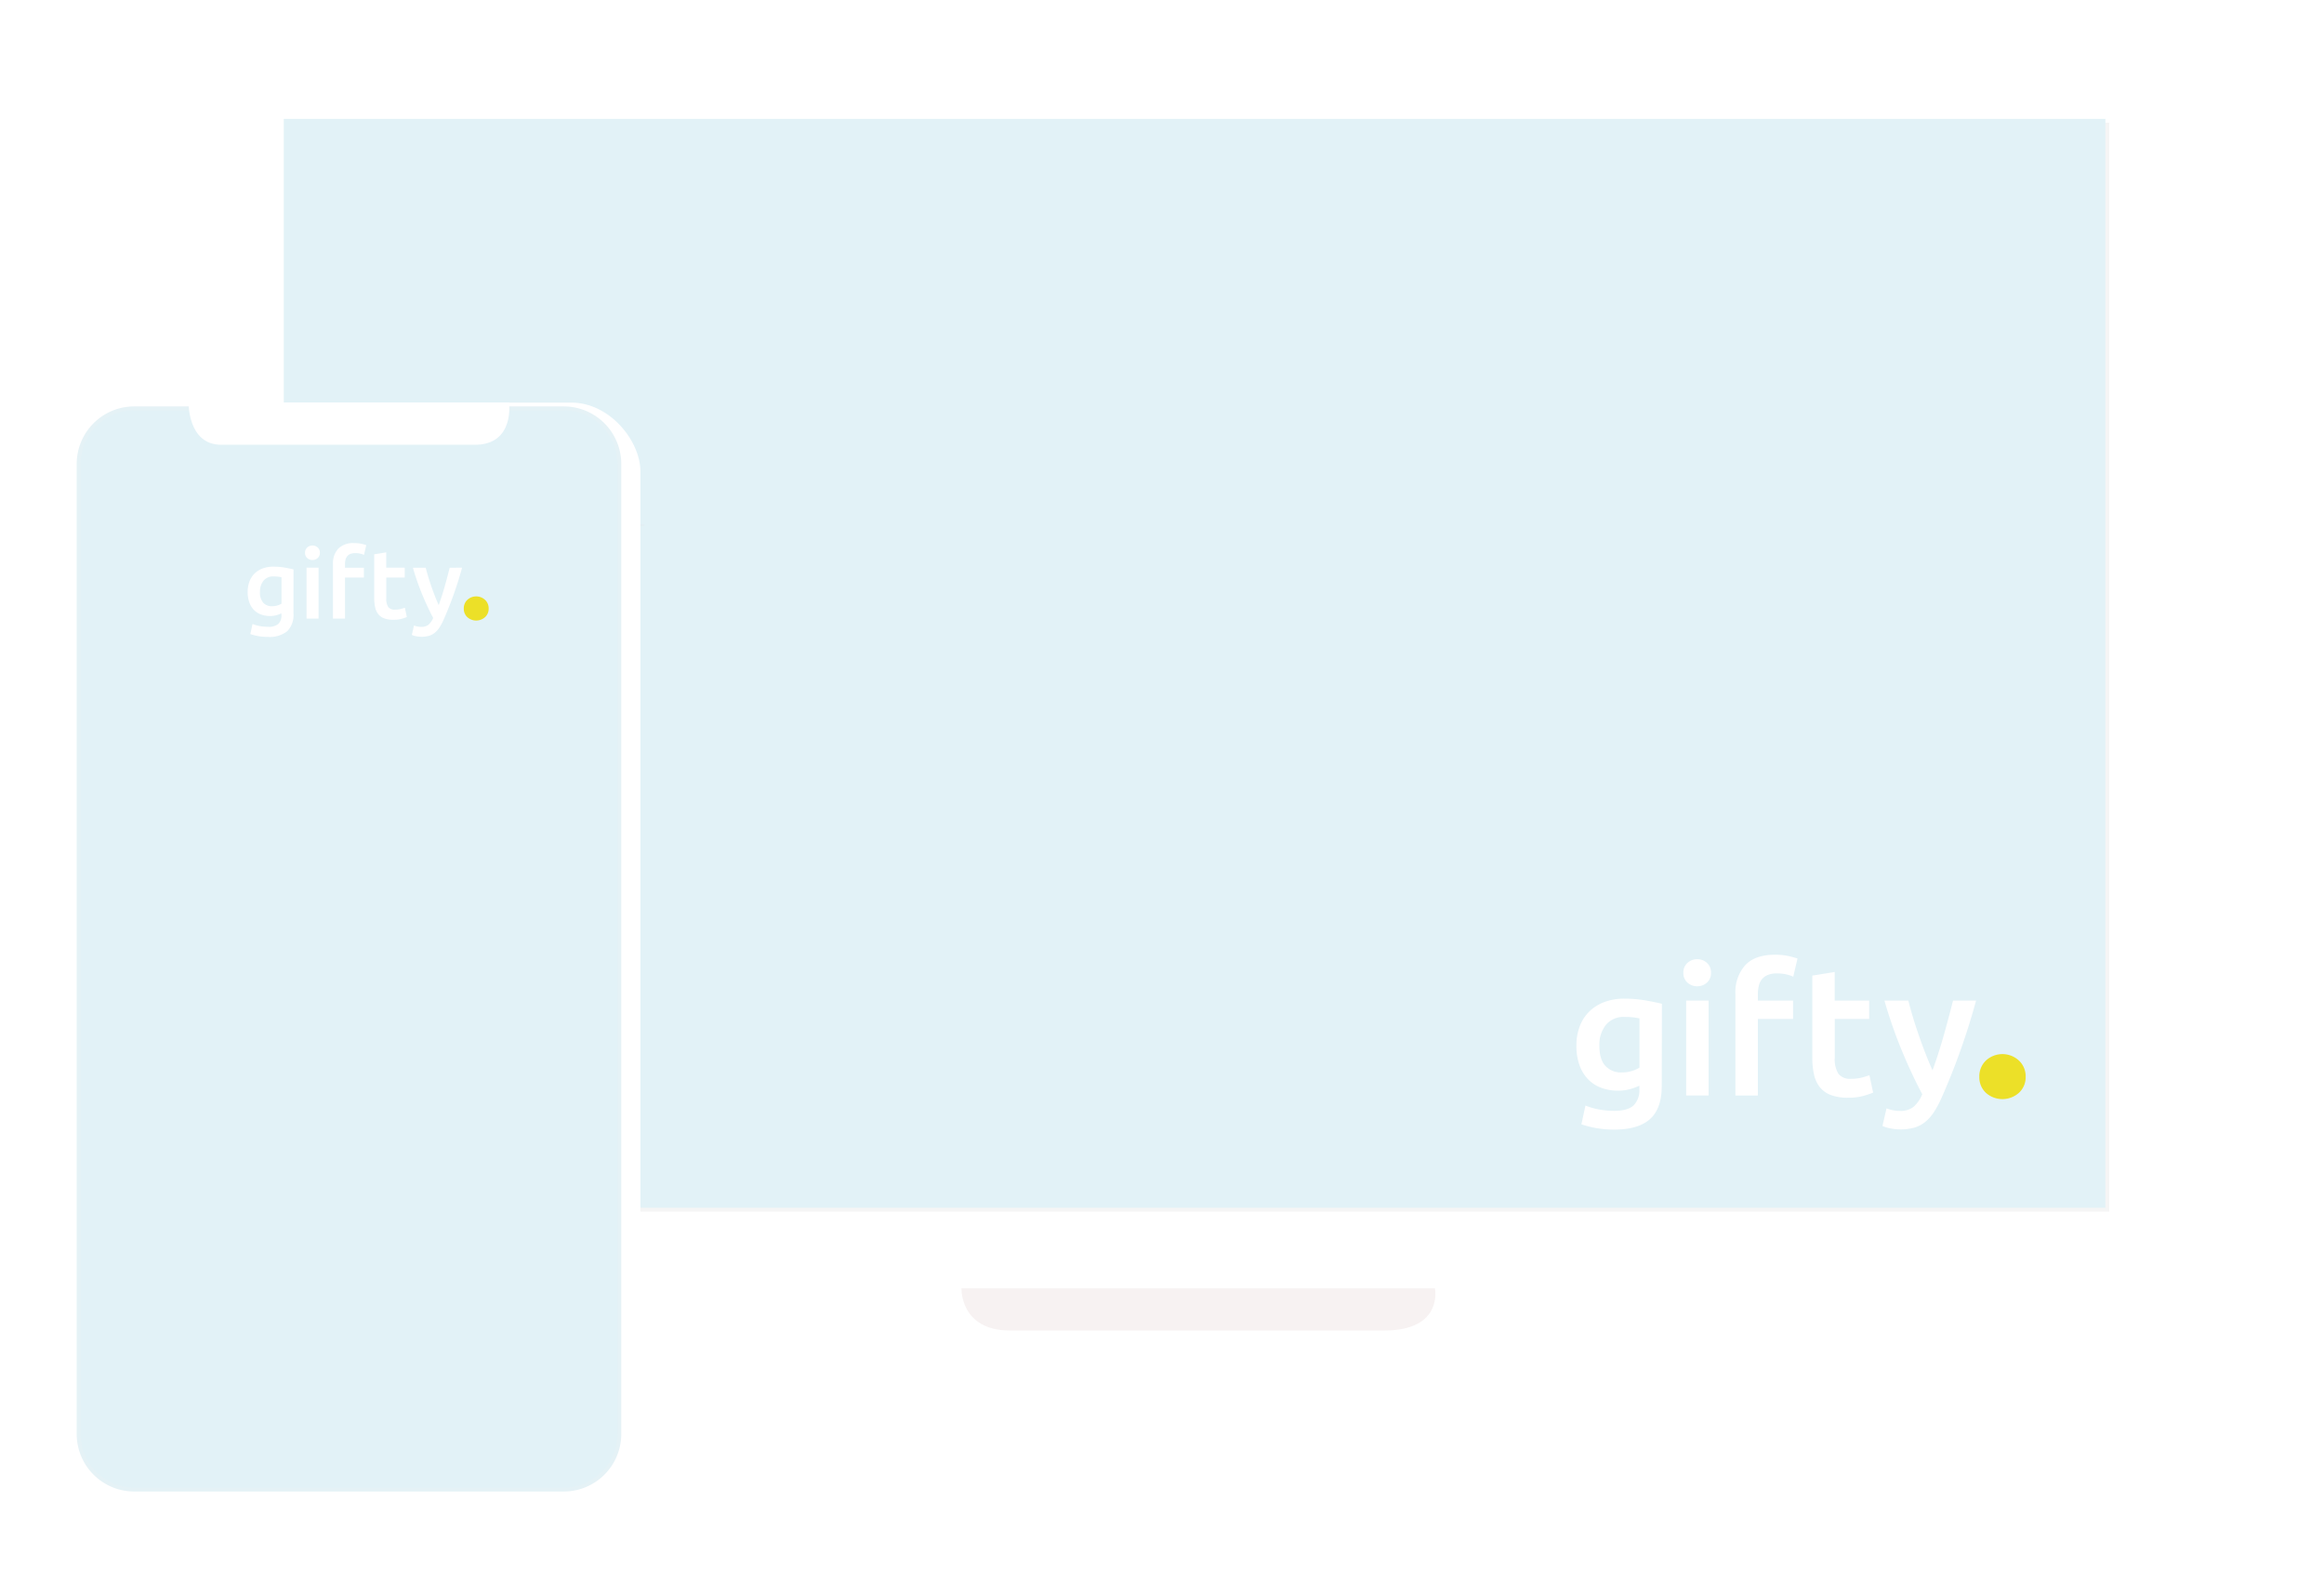
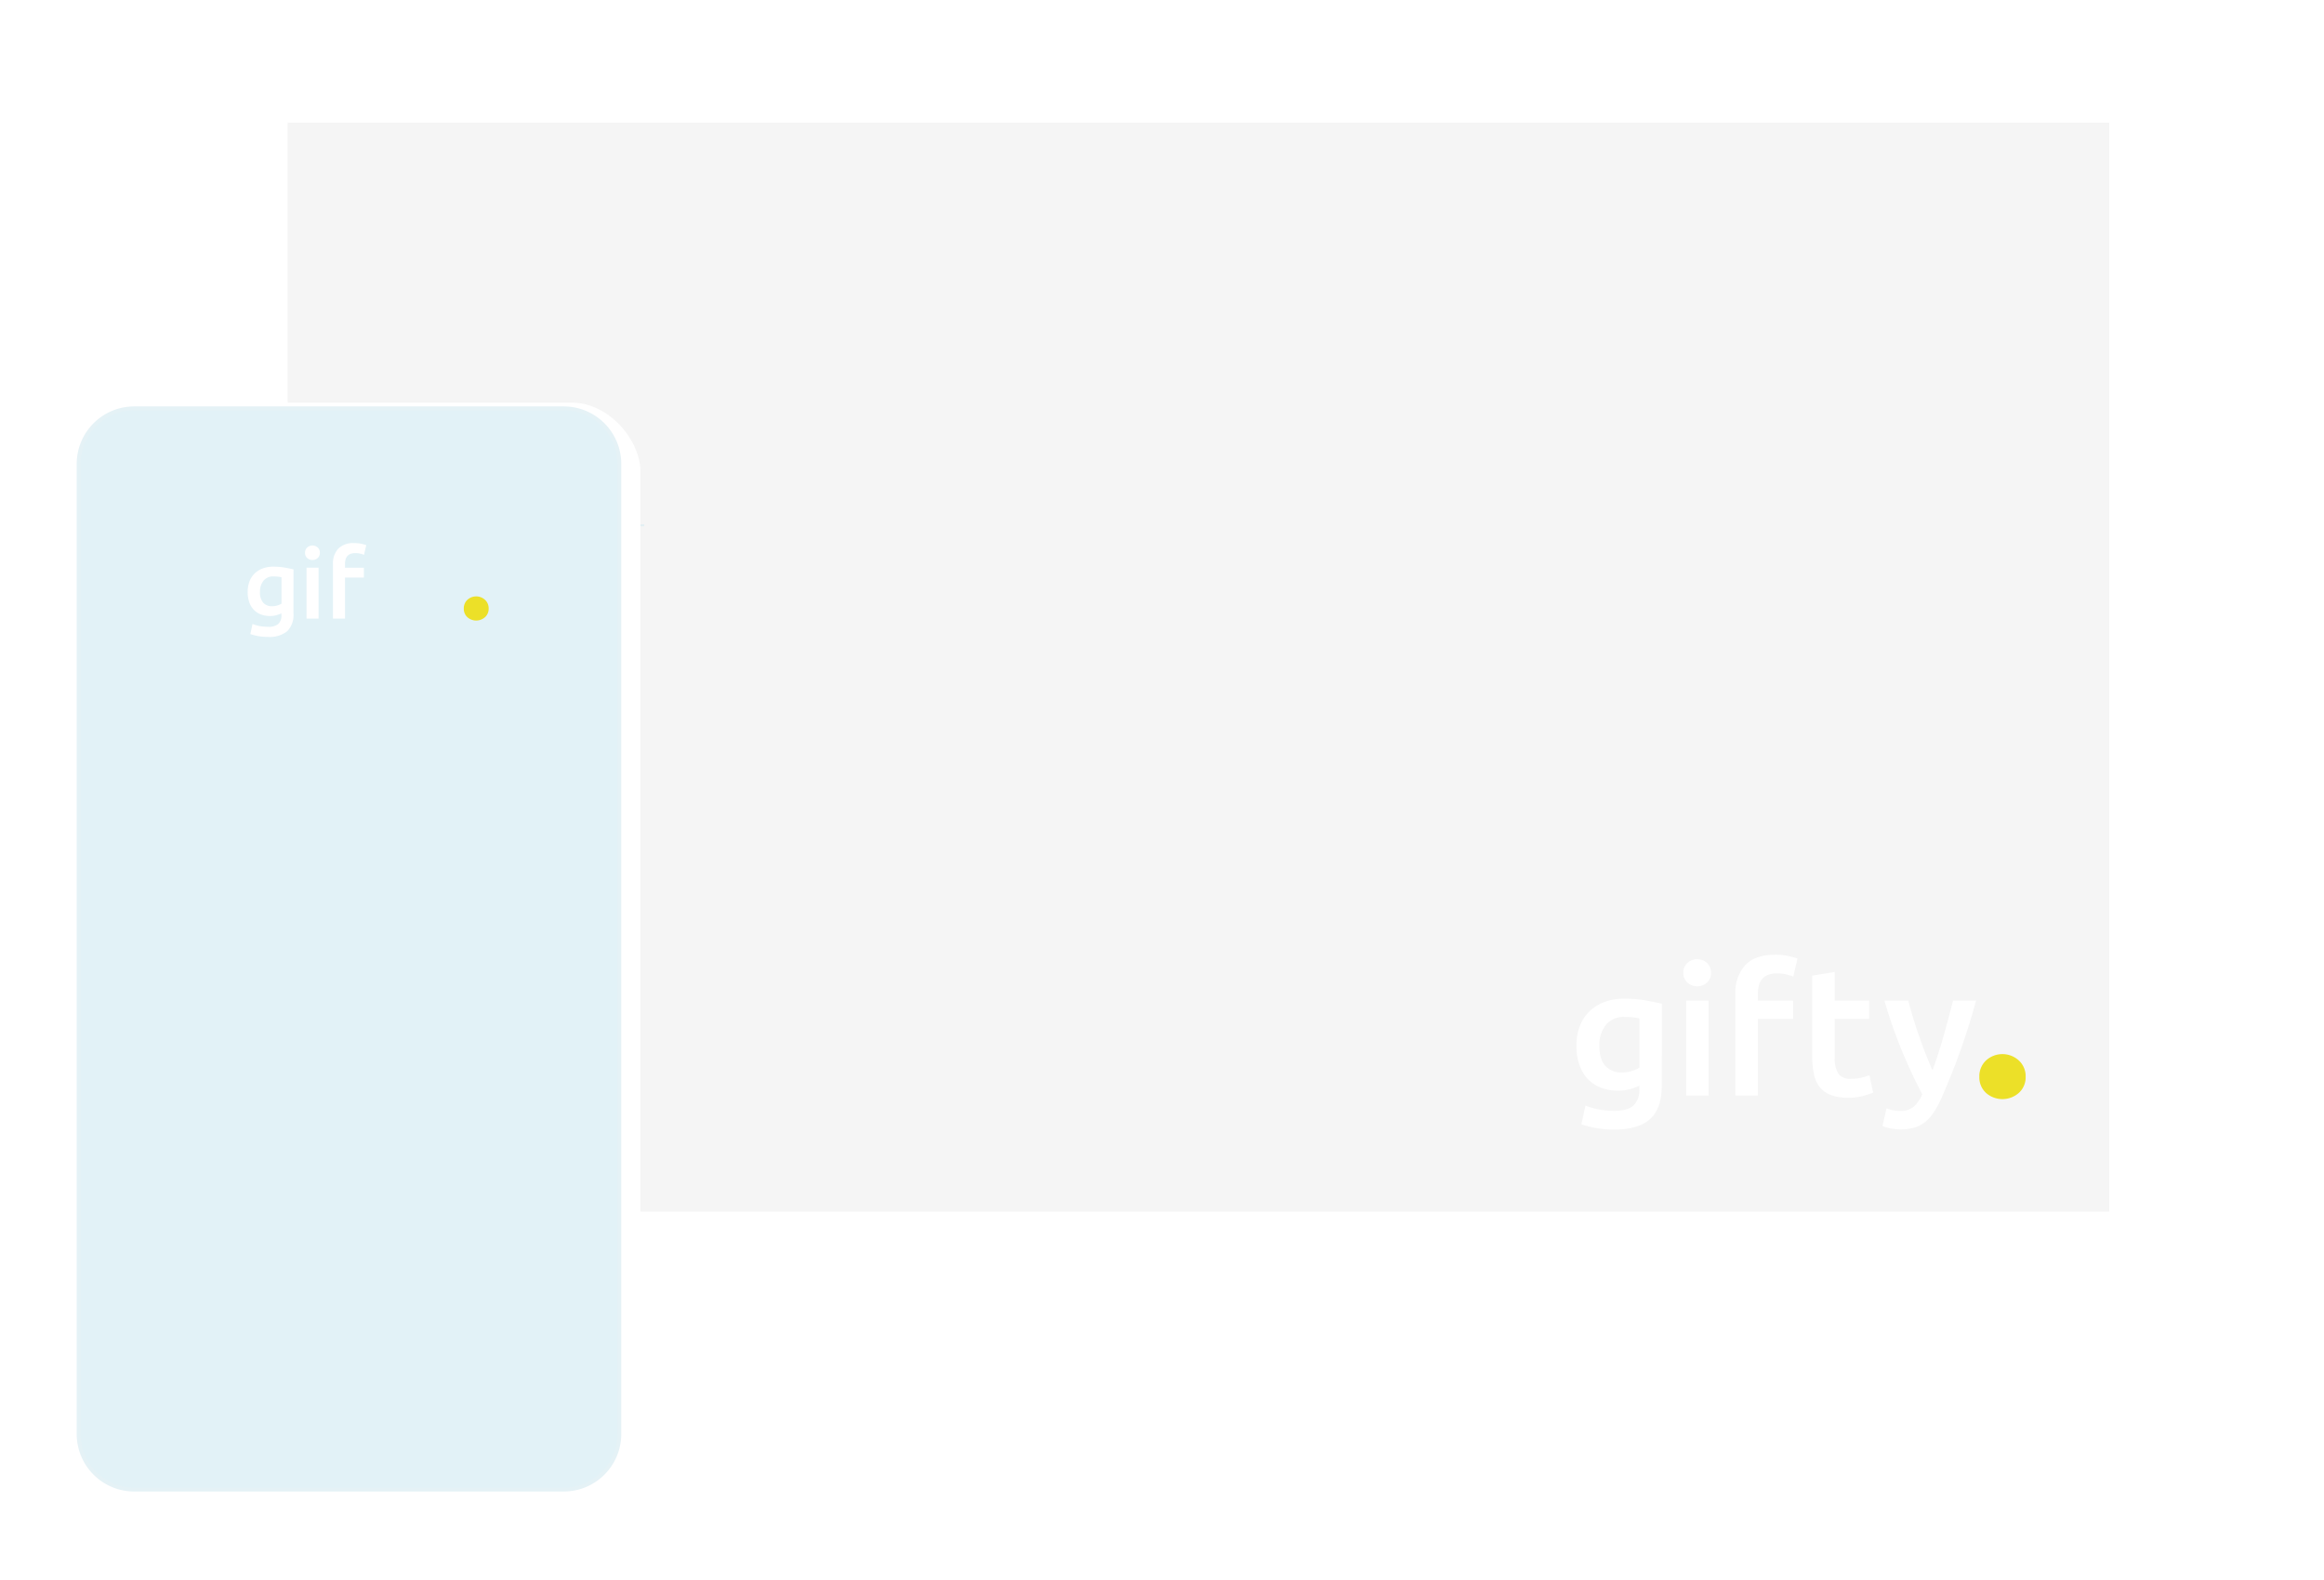
<svg xmlns="http://www.w3.org/2000/svg" width="606" height="412">
  <defs>
    <filter id="a" width="539" height="357" x="42" y="0" filterUnits="userSpaceOnUse">
      <feOffset dy="3" />
      <feGaussianBlur result="blur" stdDeviation="5" />
      <feFlood flood-opacity=".161" />
      <feComposite in2="blur" operator="in" />
      <feComposite in="SourceGraphic" />
    </filter>
    <filter id="b" width="588" height="52" x="18" y="324" filterUnits="userSpaceOnUse">
      <feOffset dy="3" />
      <feGaussianBlur result="blur-2" stdDeviation="5" />
      <feFlood flood-opacity=".161" />
      <feComposite in2="blur-2" operator="in" />
      <feComposite in="SourceGraphic" />
    </filter>
    <filter id="c" width="182" height="322" x="0" y="90" filterUnits="userSpaceOnUse">
      <feOffset dy="3" />
      <feGaussianBlur result="blur-3" stdDeviation="5" />
      <feFlood flood-opacity=".161" />
      <feComposite in2="blur-3" operator="in" />
      <feComposite in="SourceGraphic" />
    </filter>
  </defs>
  <g data-name="Group 580">
    <g filter="url(#a)">
      <rect width="509" height="327" fill="#fff" data-name="Rectangle 914" rx="18" transform="translate(57 12)" />
    </g>
    <g filter="url(#b)">
      <rect width="558" height="22" fill="#fff" data-name="Rectangle 915" rx="7" transform="translate(33 336)" />
    </g>
-     <path fill="#f7f2f2" d="M250.715 336.001s-.422 11 12.584 11h97.708c15.439 0 13.162-11 13.162-11Z" data-name="Path 2665" />
    <path fill="#f5f5f5" d="M75 32h475v284H75z" data-name="Screenshot 2022-01-31 at 16.46.24" />
    <g data-name="Group 540" transform="translate(11492 -17182)">
-       <path fill="#e2f2f7" d="M-11418 17213h475v284h-475Z" data-name="Screenshot 2022-01-31 at 16.46.24" />
      <rect width="43" fill="#de144e" data-name="Rectangle 51" transform="translate(-11229 17241)" />
      <path fill="none" stroke="#e2eff3" stroke-width=".5" d="M-11398 17319h74" data-name="Path 3539" />
      <g data-name="Group 538">
        <path fill="none" d="M-11187 17398h32v33h-32z" data-name="Rectangle 1035" />
      </g>
      <g data-name="Layer 1">
        <g data-name="Group 1">
          <path fill="#fff" d="M-11058.686 17465.211q0 5.913-3.066 8.659t-9.39 2.741a26.964 26.964 0 0 1-4.52-.378 25.315 25.315 0 0 1-3.979-1l1.058-4.894a18.256 18.256 0 0 0 3.407.992 21.126 21.126 0 0 0 4.125.38q3.521 0 5.024-1.419a5.506 5.506 0 0 0 1.5-4.209v-.921a15.975 15.975 0 0 1-2.271.85 11.407 11.407 0 0 1-3.262.445 12.37 12.37 0 0 1-4.42-.756 9.261 9.261 0 0 1-3.43-2.225 10.144 10.144 0 0 1-2.232-3.687 14.844 14.844 0 0 1-.8-5.078 14.132 14.132 0 0 1 .845-4.97 10.586 10.586 0 0 1 2.467-3.88 11.3 11.3 0 0 1 3.957-2.51 14.546 14.546 0 0 1 5.265-.89 32.842 32.842 0 0 1 5.41.445q2.562.445 4.347.89Zm-16.267-10.5q0 3.635 1.617 5.339a5.561 5.561 0 0 0 4.2 1.655 8.831 8.831 0 0 0 2.63-.378 7.539 7.539 0 0 0 2.008-.89v-12.826c-.418-.1-.936-.182-1.544-.263a18.452 18.452 0 0 0-2.321-.12 5.963 5.963 0 0 0-4.879 2.06 8.3 8.3 0 0 0-1.711 5.423Z" data-name="Path 1" />
          <path fill="#fff" d="M-11045.846 17435.726a3.237 3.237 0 0 1-1.063 2.554 3.622 3.622 0 0 1-2.512.948 3.678 3.678 0 0 1-2.557-.948 3.237 3.237 0 0 1-1.063-2.554 3.293 3.293 0 0 1 1.063-2.6 3.7 3.7 0 0 1 2.557-.948 3.64 3.64 0 0 1 2.512.948 3.293 3.293 0 0 1 1.063 2.6Zm-.627 31.987h-5.846v-24.742h5.846Z" data-name="Path 2" />
          <path fill="#fff" d="M-11029.179 17431.003a16.127 16.127 0 0 1 3.575.356 20.864 20.864 0 0 1 2.317.636l-1.108 4.734a9.344 9.344 0 0 0-1.908-.618 11.173 11.173 0 0 0-2.344-.236 6.113 6.113 0 0 0-2.367.4 3.816 3.816 0 0 0-1.545 1.112 4.18 4.18 0 0 0-.82 1.73 9.352 9.352 0 0 0-.241 2.2v1.655h9.176v4.779h-9.18v19.967h-5.855v-26.483a10.523 10.523 0 0 1 2.558-7.5q2.557-2.725 7.742-2.732Z" data-name="Path 3" />
          <path fill="#fff" d="m-11019.43 17436.443 5.846-.948v7.475h8.985v4.779h-8.967v10.078a7.207 7.207 0 0 0 .963 4.258 3.867 3.867 0 0 0 3.289 1.277 10.85 10.85 0 0 0 2.826-.329q.994-.259 1.958-.614l.963 4.543a22.739 22.739 0 0 1-2.657.89 14.769 14.769 0 0 1-3.866.445 12.5 12.5 0 0 1-4.515-.707 6.7 6.7 0 0 1-2.871-2.06 8.067 8.067 0 0 1-1.5-3.266 19.778 19.778 0 0 1-.454-4.375Z" data-name="Path 4" />
          <path fill="#fff" d="M-10976.726 17442.97a178.049 178.049 0 0 1-9.085 25.549 25.6 25.6 0 0 1-1.985 3.644 10.84 10.84 0 0 1-2.272 2.507 8.1 8.1 0 0 1-2.807 1.442 13.692 13.692 0 0 1-6.26.165 8.882 8.882 0 0 1-2-.614l1.058-4.587a9.714 9.714 0 0 0 3.484.659 5.4 5.4 0 0 0 3.566-1.063 8.769 8.769 0 0 0 2.271-3.288q-2.771-5.2-5.315-11.355a122.951 122.951 0 0 1-4.545-13.059h6.232q.491 1.989 1.19 4.307t1.526 4.708q.827 2.389 1.744 4.756t1.844 4.4q1.54-4.209 2.885-8.966t2.457-9.205Z" data-name="Path 5" />
          <path fill="#ece028" d="M-10963.798 17462.837a5.44 5.44 0 0 1-1.776 4.2 6.459 6.459 0 0 1-8.563 0 5.5 5.5 0 0 1-1.735-4.214 5.626 5.626 0 0 1 1.735-4.24 6.342 6.342 0 0 1 8.563 0 5.562 5.562 0 0 1 1.776 4.254Z" data-name="Path 6" />
        </g>
      </g>
    </g>
    <g filter="url(#c)">
      <rect width="152" height="292" fill="#fff" data-name="Rectangle 916" rx="18" transform="translate(15 102)" />
    </g>
    <path fill="#e2f2f7" d="M147 388.5H35A14.5 14.5 0 0 1 20.5 374V121A14.5 14.5 0 0 1 35 106.5h112a14.5 14.5 0 0 1 14.5 14.5v253a14.5 14.5 0 0 1-14.5 14.5Z" data-name="Path 1" />
    <path fill="#e5f2f6" d="M35 107a14 14 0 0 0-14 14v253a14 14 0 0 0 14 14h112a14 14 0 0 0 14-14V121a14 14 0 0 0-14-14H35m0-1h112a15 15 0 0 1 15 15v253a15 15 0 0 1-15 15H35a15 15 0 0 1-15-15V121a15 15 0 0 1 15-15Z" data-name="Path 2" />
-     <path fill="#fff" d="M49.184 105.001s-.287 11 8.516 11h66.129c10.449 0 8.908-11 8.908-11Z" data-name="Path 2666" />
    <g data-name="Layer 1">
      <g data-name="Group 1">
        <path fill="#fff" d="M76.52 159.991a5.937 5.937 0 0 1-1.645 4.65 7.376 7.376 0 0 1-5.039 1.473 14.464 14.464 0 0 1-2.424-.2 13.579 13.579 0 0 1-2.135-.535l.568-2.638a9.792 9.792 0 0 0 1.828.532 11.333 11.333 0 0 0 2.215.2 3.868 3.868 0 0 0 2.696-.754 2.953 2.953 0 0 0 .8-2.258v-.494a8.57 8.57 0 0 1-1.218.456 6.119 6.119 0 0 1-1.75.239 6.635 6.635 0 0 1-2.371-.406 4.968 4.968 0 0 1-1.84-1.193 5.441 5.441 0 0 1-1.2-1.979 7.962 7.962 0 0 1-.421-2.726 7.58 7.58 0 0 1 .453-2.666 5.678 5.678 0 0 1 1.319-2.081 6.06 6.06 0 0 1 2.122-1.346 7.8 7.8 0 0 1 2.824-.477 17.617 17.617 0 0 1 2.9.239q1.374.239 2.332.477Zm-8.726-5.633a4.046 4.046 0 0 0 .867 2.864 2.983 2.983 0 0 0 2.254.888 4.737 4.737 0 0 0 1.411-.2 4.044 4.044 0 0 0 1.077-.477v-6.882a7.97 7.97 0 0 0-.828-.141 9.9 9.9 0 0 0-1.246-.069 3.2 3.2 0 0 0-2.616 1.11 4.452 4.452 0 0 0-.919 2.907Z" data-name="Path 1" />
        <path fill="#fff" d="M83.405 144.179a1.736 1.736 0 0 1-.57 1.37 1.943 1.943 0 0 1-1.347.508 1.973 1.973 0 0 1-1.372-.508 1.736 1.736 0 0 1-.57-1.37 1.766 1.766 0 0 1 .57-1.394 1.988 1.988 0 0 1 1.372-.508 1.953 1.953 0 0 1 1.347.508 1.766 1.766 0 0 1 .57 1.394Zm-.336 17.158h-3.135v-13.275h3.136Z" data-name="Path 2" />
        <path fill="#fff" d="M92.346 141.644a8.651 8.651 0 0 1 1.918.191 11.191 11.191 0 0 1 1.242.339l-.594 2.54a5.012 5.012 0 0 0-1.023-.332 5.994 5.994 0 0 0-1.257-.126 3.279 3.279 0 0 0-1.27.217 2.047 2.047 0 0 0-.828.6 2.242 2.242 0 0 0-.441.926 5.018 5.018 0 0 0-.129 1.179v.888h4.922v2.559h-4.923v10.712h-3.141v-14.206a5.644 5.644 0 0 1 1.372-4.024 5.45 5.45 0 0 1 4.152-1.463Z" data-name="Path 3" />
-         <path fill="#fff" d="m97.578 144.56 3.136-.508v4.01h4.82v2.563h-4.81v5.406a3.866 3.866 0 0 0 .517 2.284 2.074 2.074 0 0 0 1.764.685 5.82 5.82 0 0 0 1.516-.177q.533-.139 1.05-.329l.517 2.437a12.2 12.2 0 0 1-1.425.477 7.922 7.922 0 0 1-2.074.239 6.7 6.7 0 0 1-2.422-.379 3.594 3.594 0 0 1-1.54-1.105 4.327 4.327 0 0 1-.8-1.752 10.609 10.609 0 0 1-.249-2.347Z" data-name="Path 4" />
-         <path fill="#fff" d="M120.489 148.062a95.512 95.512 0 0 1-4.873 13.7 13.73 13.73 0 0 1-1.065 1.955 5.814 5.814 0 0 1-1.218 1.346 4.345 4.345 0 0 1-1.506.773 7.344 7.344 0 0 1-3.358.088 4.764 4.764 0 0 1-1.08-.324l.568-2.461a5.211 5.211 0 0 0 1.869.353 2.894 2.894 0 0 0 1.913-.57 4.7 4.7 0 0 0 1.218-1.76q-1.486-2.788-2.851-6.091a65.955 65.955 0 0 1-2.437-7h3.343q.263 1.067.638 2.31t.819 2.525q.443 1.282.936 2.551t.989 2.36q.826-2.258 1.547-4.809t1.316-4.938Z" data-name="Path 5" />
        <path fill="#ece028" d="M127.418 158.718a2.918 2.918 0 0 1-.953 2.255 3.464 3.464 0 0 1-4.593 0 2.95 2.95 0 0 1-.931-2.26 3.018 3.018 0 0 1 .931-2.275 3.4 3.4 0 0 1 4.593 0 2.983 2.983 0 0 1 .953 2.28Z" data-name="Path 6" />
      </g>
    </g>
  </g>
</svg>